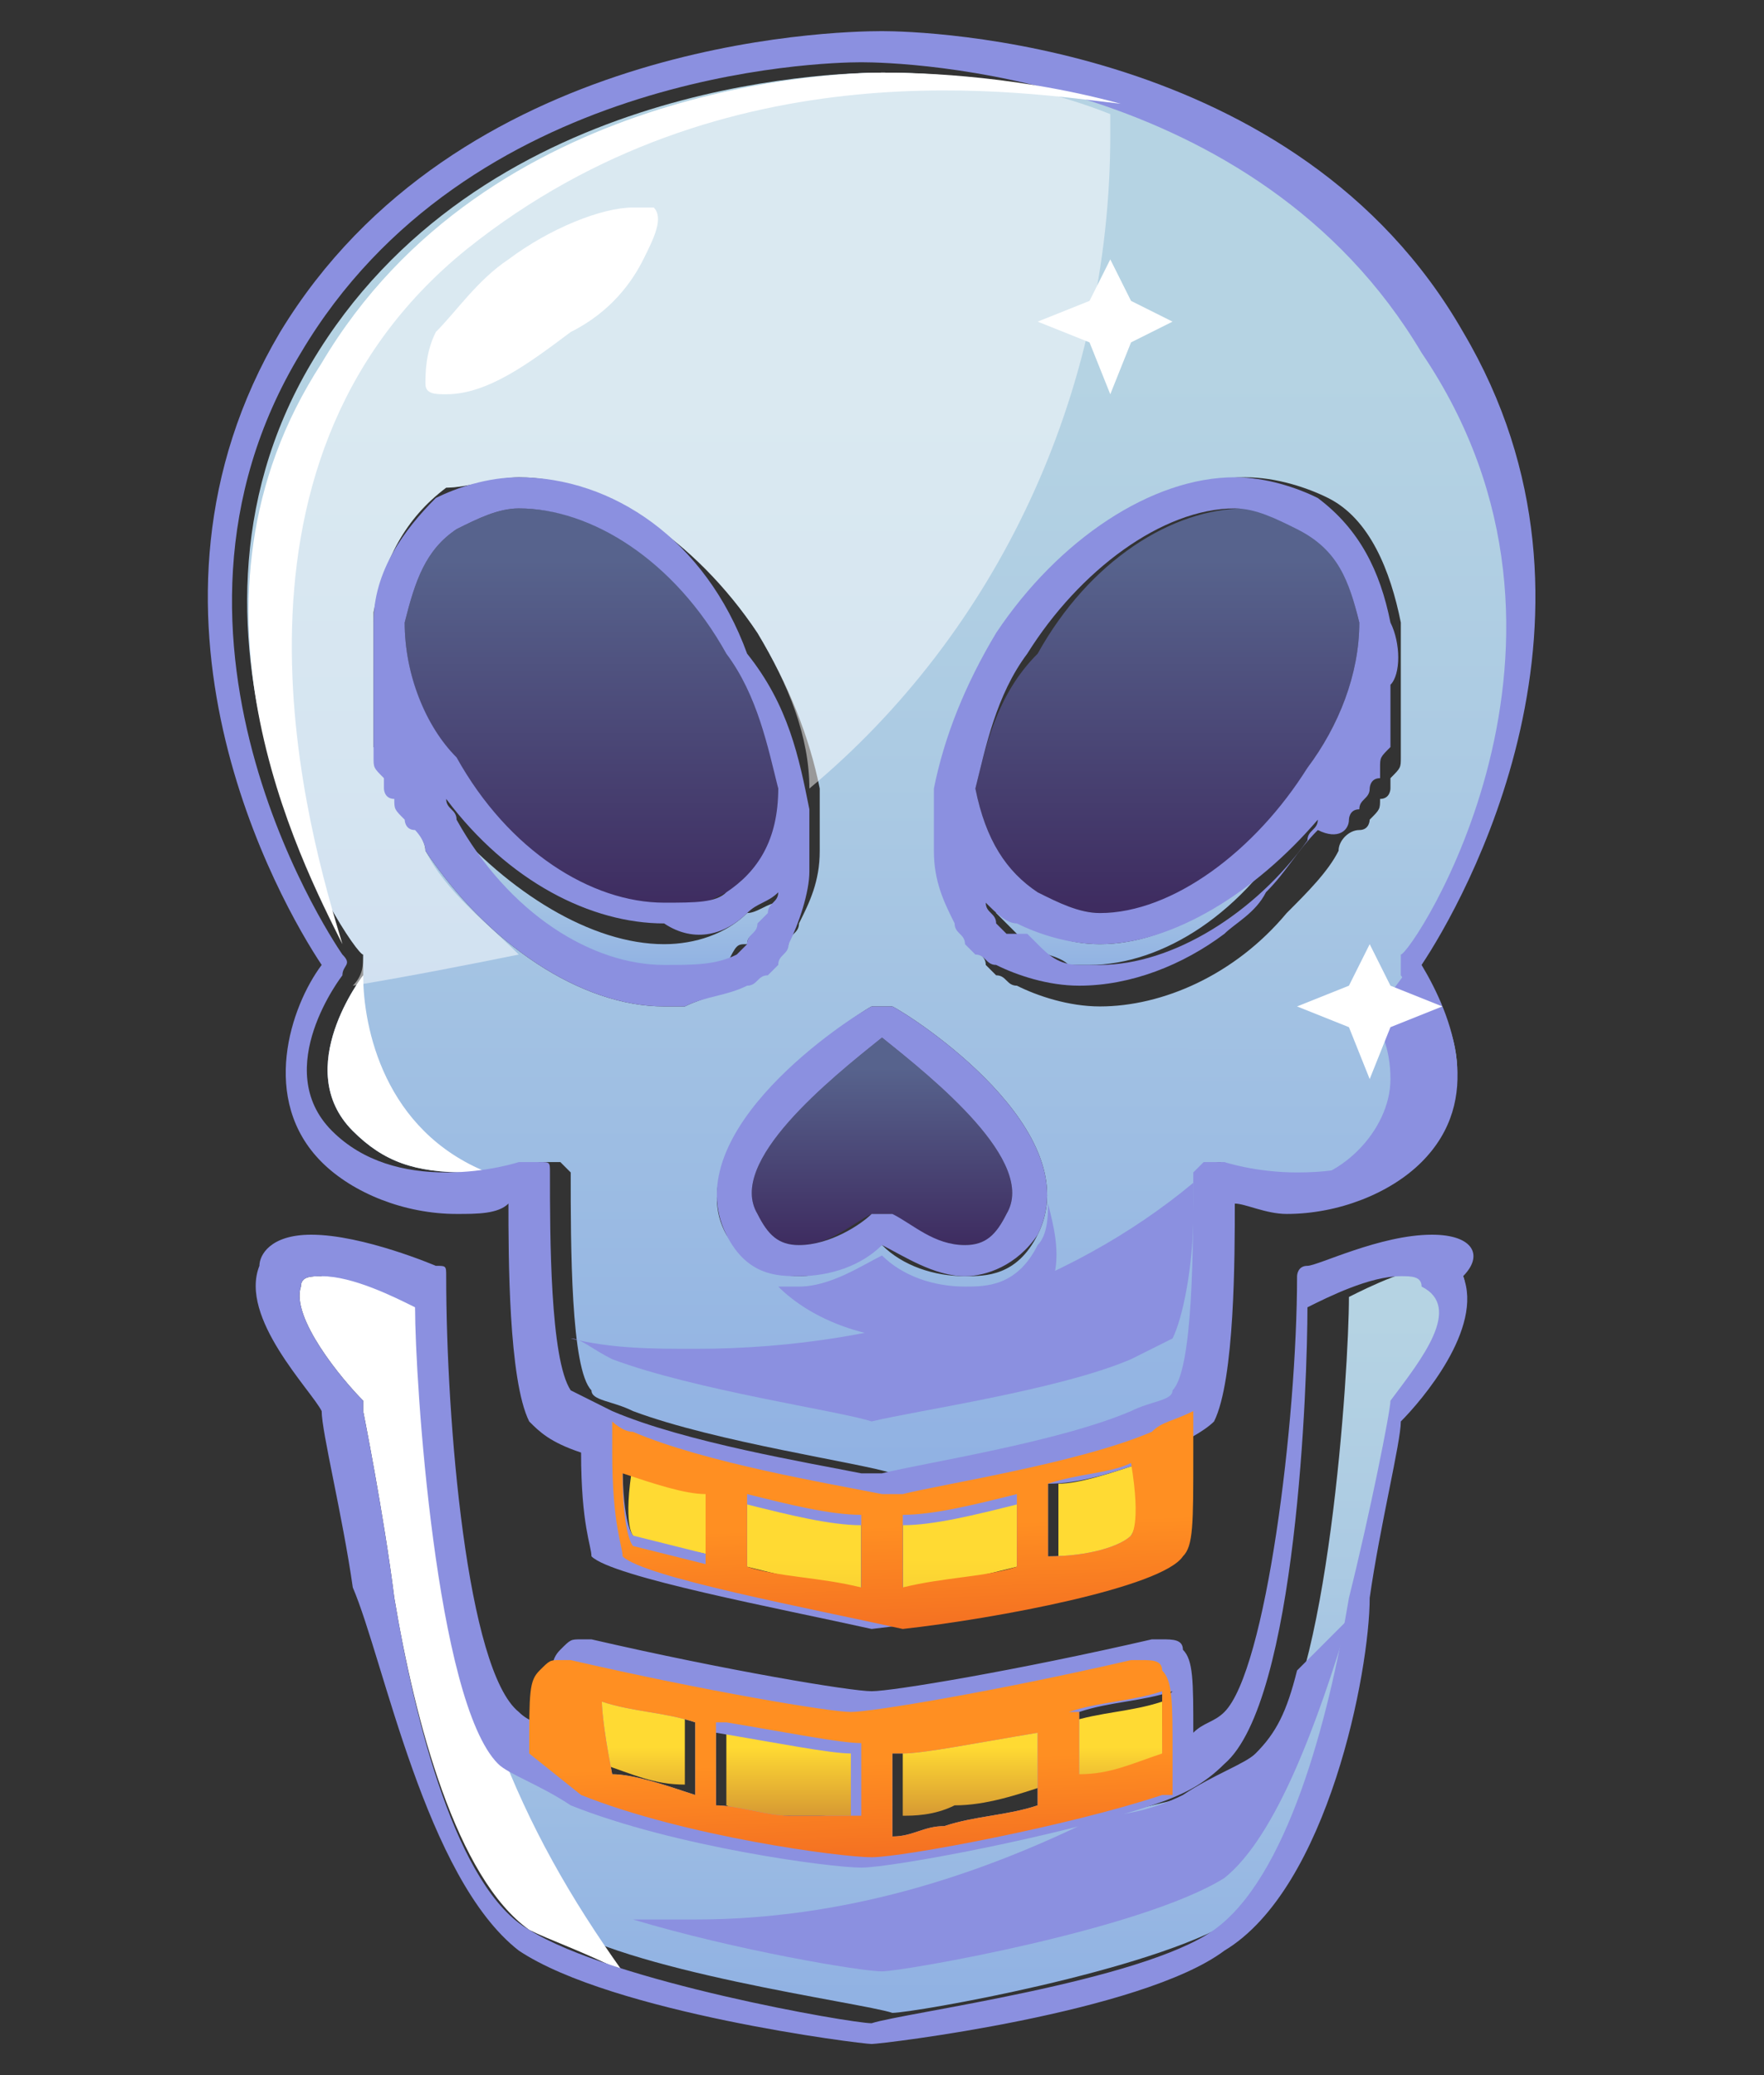
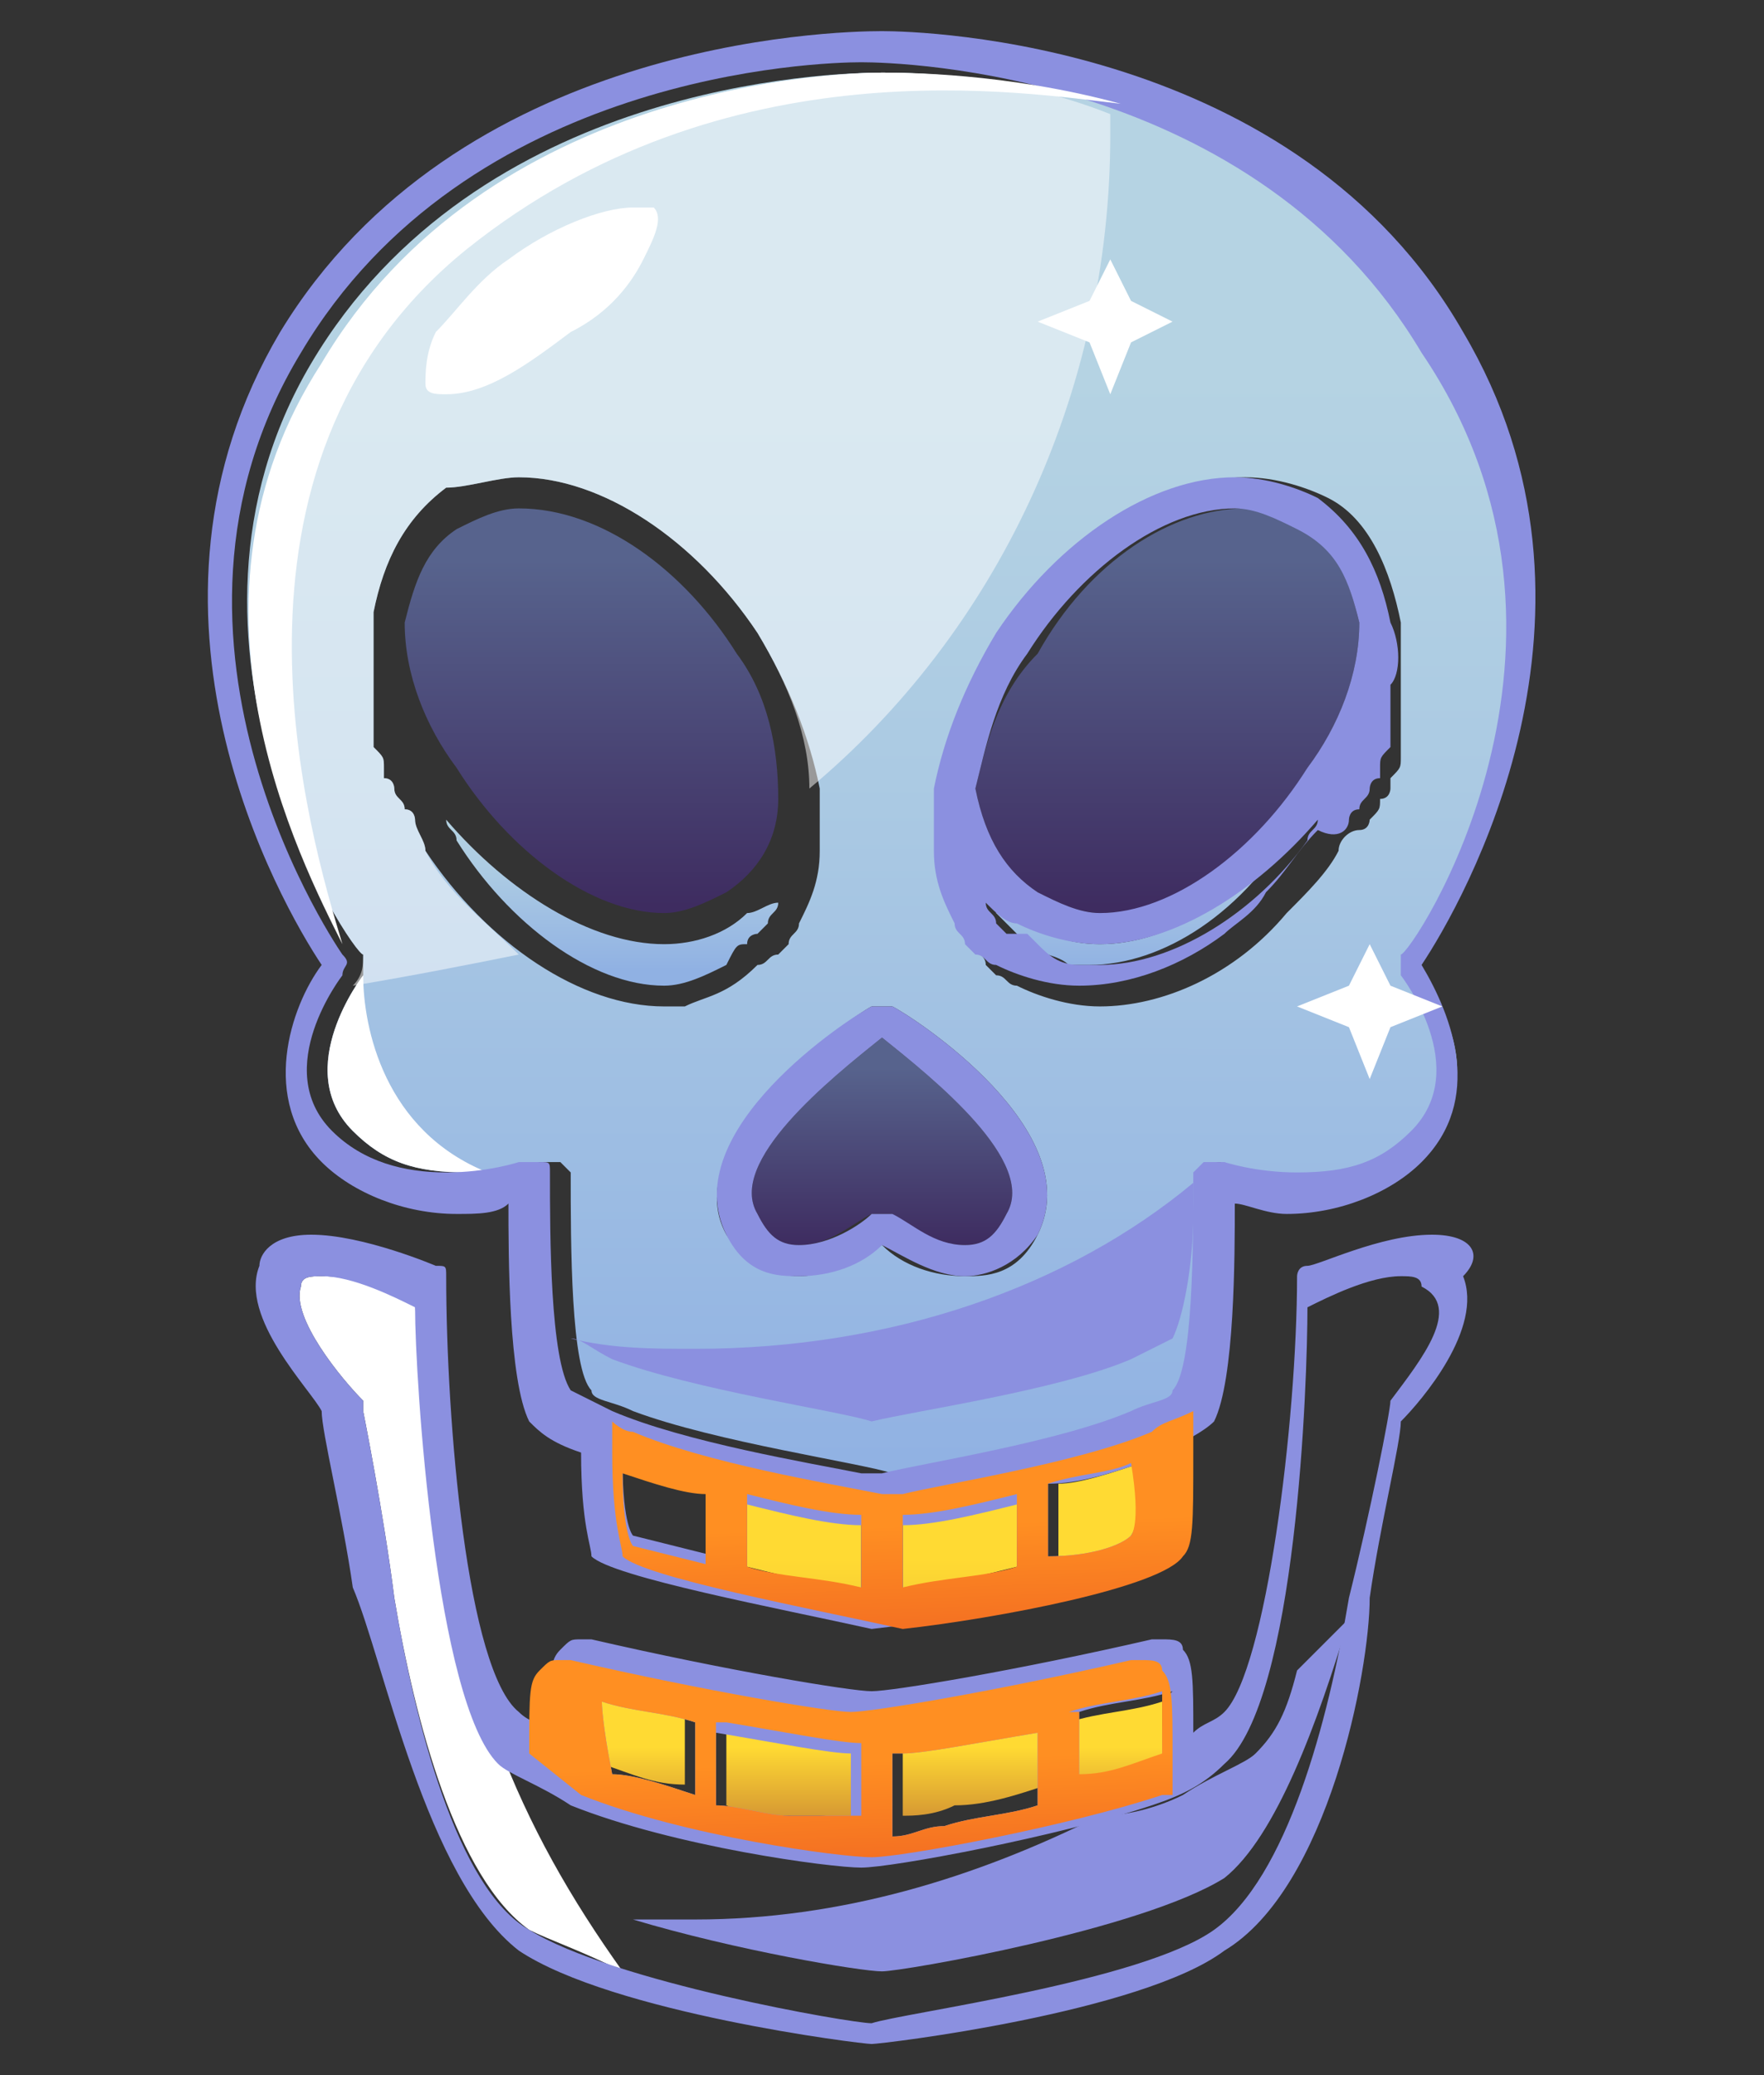
<svg xmlns="http://www.w3.org/2000/svg" version="1.1" id="Слой_1" x="0px" y="0px" viewBox="0 0 17 20" style="enable-background:new 0 0 17 20;" xml:space="preserve">
  <rect x="0" y="0" width="17" height="20" fill="#333333" stroke="none" />
  <style type="text/css">
	.st0{fill:url(#SVGID_1_);}
	.st1{fill:url(#SVGID_00000044864967105530336920000017797759007295251876_);}
	.st2{fill:url(#SVGID_00000168816905797062365460000000176331025536955807_);}
	.st3{fill:url(#SVGID_00000142889716045135260200000002041790127941218713_);}
	.st4{fill:url(#SVGID_00000181788360286592733390000015308200708892515465_);}
	.st5{fill:url(#SVGID_00000132087359082443763520000013485933127367729538_);}
	.st6{fill:url(#SVGID_00000023988892703929643700000016521963290764808591_);}
	.st7{fill:url(#SVGID_00000058555500093227771380000006978359976218298005_);}
	.st8{fill:url(#SVGID_00000142875719238595104800000000935912741617188748_);}
	.st9{fill:url(#SVGID_00000058581514986709769040000013378657104869636508_);}
	.st10{fill:url(#SVGID_00000166643850568195225150000000348992375355514021_);}
	.st11{fill:url(#SVGID_00000021112168933327281260000015809657068208211346_);}
	.st12{fill:url(#SVGID_00000008842208181135028410000016806501408572579218_);}
	.st13{fill:url(#SVGID_00000163065264148293501520000003473489006426386105_);}
	.st14{fill:url(#SVGID_00000048472529250984421060000013362864079170241955_);}
	.st15{fill:#8B90E0;}
	.st16{fill:url(#SVGID_00000158003854657044436270000000809517915643310500_);}
	.st17{opacity:0.5;fill:#FFFFFF;}
	.st18{fill:#FFFFFF;}
	.st19{fill:url(#SVGID_00000055689098666631646600000010501533748694769556_);}
	.st20{fill:url(#SVGID_00000179614159775531928490000015316862280589014913_);}
</style>
  <g>
    <linearGradient id="SVGID_1_" gradientUnits="userSpaceOnUse" x1="6.215" y1="17.576" x2="6.215" y2="16.619">
      <stop offset="0" style="stop-color:#D29233" />
      <stop offset="0.769" style="stop-color:#FFDA33" />
    </linearGradient>
    <path class="st0" d="M5.8,16.4c0,0.1,0,0.3,0,0.6c0.3,0.1,0.5,0.2,0.8,0.2v-0.7C6.4,16.5,6.1,16.4,5.8,16.4z" />
    <linearGradient id="SVGID_00000055696964564864071470000003218523447709953983_" gradientUnits="userSpaceOnUse" x1="7.66" y1="17.576" x2="7.66" y2="16.619">
      <stop offset="0" style="stop-color:#D29233" />
      <stop offset="0.769" style="stop-color:#FFDA33" />
    </linearGradient>
    <path style="fill:url(#SVGID_00000055696964564864071470000003218523447709953983_);" d="M8.3,16.9c-0.2,0-0.7-0.1-1.3-0.2v0.7   c0.2,0.1,0.5,0.1,0.7,0.1c0,0,0.1,0,0.1,0c0,0,0,0,0.1,0c0.2,0,0.4,0.1,0.5,0.1V16.9z" />
    <linearGradient id="SVGID_00000154398143122712008060000018311322939878952083_" gradientUnits="userSpaceOnUse" x1="8.5" y1="12.262" x2="8.5" y2="19.346">
      <stop offset="6.451610e-02" style="stop-color:#B5D3E3" />
      <stop offset="0.406" style="stop-color:#ABCAE3" />
      <stop offset="0.982" style="stop-color:#91B2E3" />
      <stop offset="1" style="stop-color:#90B1E3" />
    </linearGradient>
-     <path style="fill:url(#SVGID_00000154398143122712008060000018311322939878952083_);" d="M8.6,17.9C8.6,17.9,8.6,17.9,8.6,17.9   C8.6,17.9,8.6,17.9,8.6,17.9C8.5,17.9,8.5,17.9,8.6,17.9C8.5,17.9,8.5,17.9,8.6,17.9C8.5,17.9,8.5,17.9,8.6,17.9   c-0.1,0-0.1,0-0.1,0c0,0,0,0,0,0c0,0,0,0,0,0c0,0,0,0,0,0c0,0,0,0,0,0c-0.3,0-1.9-0.3-2.8-0.6c0,0,0,0,0,0   c-0.3-0.1-0.5-0.2-0.7-0.4c-0.7-0.6-0.8-3.7-0.8-4.4c-0.2-0.1-0.6-0.3-0.9-0.3c-0.1,0-0.2,0-0.2,0.1c-0.1,0.3,0.4,0.9,0.6,1.1   c0,0,0,0.1,0,0.1c0,0,0.2,1,0.3,1.8c0.2,1.2,0.6,2.7,1.3,3.2c0.7,0.5,3,0.8,3.3,0.9c0.2,0,2.5-0.4,3.3-0.9c0.7-0.4,1.1-2,1.3-3.2   c0.1-0.8,0.3-1.8,0.3-1.8c0,0,0-0.1,0-0.1c0.3-0.3,0.7-0.9,0.6-1.1c0-0.1-0.1-0.1-0.2-0.1c-0.3,0-0.7,0.2-0.9,0.3   c0,0.7-0.2,3.8-0.8,4.4c-0.1,0.1-0.4,0.2-0.7,0.4c0,0,0,0,0,0C10.4,17.6,8.9,17.8,8.6,17.9z" />
    <linearGradient id="SVGID_00000150087911862560611000000007679892044416978596_" gradientUnits="userSpaceOnUse" x1="9.34" y1="17.576" x2="9.34" y2="16.619">
      <stop offset="0" style="stop-color:#D29233" />
      <stop offset="0.769" style="stop-color:#FFDA33" />
    </linearGradient>
    <path style="fill:url(#SVGID_00000150087911862560611000000007679892044416978596_);" d="M10,16.6c-0.6,0.1-1.1,0.2-1.3,0.2v0.7   c0.1,0,0.3,0,0.5-0.1c0.3,0,0.6-0.1,0.9-0.2V16.6z" />
    <linearGradient id="SVGID_00000004541599630507010590000009887447689447700370_" gradientUnits="userSpaceOnUse" x1="5.885" y1="7.829" x2="5.885" y2="9.346">
      <stop offset="6.451610e-02" style="stop-color:#B5D3E3" />
      <stop offset="0.406" style="stop-color:#ABCAE3" />
      <stop offset="0.982" style="stop-color:#91B2E3" />
      <stop offset="1" style="stop-color:#90B1E3" />
    </linearGradient>
    <path style="fill:url(#SVGID_00000004541599630507010590000009887447689447700370_);" d="M7.2,9.1C7.2,9.1,7.2,9.1,7.2,9.1   C7.2,9,7.3,9,7.3,9c0,0,0,0,0,0c0,0,0.1-0.1,0.1-0.1c0,0,0,0,0,0c0-0.1,0.1-0.1,0.1-0.2C7.4,8.7,7.3,8.8,7.2,8.8   C7,9,6.7,9.1,6.4,9.1c-0.7,0-1.5-0.5-2.1-1.2c0,0.1,0.1,0.1,0.1,0.2c0.5,0.8,1.3,1.4,2,1.4c0.2,0,0.4-0.1,0.6-0.2   C7.1,9.1,7.1,9.1,7.2,9.1z" />
    <linearGradient id="SVGID_00000106835408608590271480000008486994976996771226_" gradientUnits="userSpaceOnUse" x1="7.781" y1="17.748" x2="7.781" y2="14.215">
      <stop offset="0" style="stop-color:#D29233" />
      <stop offset="0.769" style="stop-color:#FFDA33" />
    </linearGradient>
    <path style="fill:url(#SVGID_00000106835408608590271480000008486994976996771226_);" d="M8.3,15.3v-0.7c-0.3,0-0.7-0.1-1.1-0.2   v0.7C7.6,15.2,8,15.3,8.3,15.3z" />
    <linearGradient id="SVGID_00000044893223438698563880000012769358997780370832_" gradientUnits="userSpaceOnUse" x1="10.546" y1="17.747" x2="10.546" y2="14.215">
      <stop offset="0" style="stop-color:#D29233" />
      <stop offset="0.769" style="stop-color:#FFDA33" />
    </linearGradient>
    <path style="fill:url(#SVGID_00000044893223438698563880000012769358997780370832_);" d="M10.9,14.8c0,0,0.1-0.1,0.1-0.7   c0,0,0,0,0,0c-0.3,0.1-0.6,0.2-0.8,0.2v0.7C10.5,15,10.9,14.9,10.9,14.8z" />
    <linearGradient id="SVGID_00000150804170679611964710000010336572297599514036_" gradientUnits="userSpaceOnUse" x1="9.219" y1="17.747" x2="9.219" y2="14.216">
      <stop offset="0" style="stop-color:#D29233" />
      <stop offset="0.769" style="stop-color:#FFDA33" />
    </linearGradient>
    <path style="fill:url(#SVGID_00000150804170679611964710000010336572297599514036_);" d="M9.8,15.1v-0.7c-0.4,0.1-0.8,0.2-1.1,0.2   v0.7C9,15.3,9.4,15.2,9.8,15.1z" />
    <linearGradient id="SVGID_00000056404440476728035180000000018640292438380674_" gradientUnits="userSpaceOnUse" x1="10.785" y1="17.576" x2="10.785" y2="16.619">
      <stop offset="0" style="stop-color:#D29233" />
      <stop offset="0.769" style="stop-color:#FFDA33" />
    </linearGradient>
    <path style="fill:url(#SVGID_00000056404440476728035180000000018640292438380674_);" d="M11.2,17c0-0.4,0-0.5,0-0.6   c-0.3,0.1-0.6,0.1-0.9,0.2v0.7C10.6,17.1,10.9,17.1,11.2,17z" />
    <linearGradient id="SVGID_00000124128188400215674930000000031711880722375598_" gradientUnits="userSpaceOnUse" x1="8.5" y1="10.049" x2="8.5" y2="11.996">
      <stop offset="0.124" style="stop-color:#57638D" />
      <stop offset="1" style="stop-color:#3E2C60" />
    </linearGradient>
    <path style="fill:url(#SVGID_00000124128188400215674930000000031711880722375598_);" d="M8.5,10C8,10.4,7,11.2,7.3,11.7   C7.4,11.9,7.5,12,7.7,12c0.3,0,0.5-0.2,0.7-0.3c0,0,0.1,0,0.1,0c0,0,0.1,0,0.1,0C8.7,11.8,9,12,9.3,12c0.2,0,0.3-0.1,0.4-0.3   C10,11.2,9,10.4,8.5,10z" />
    <linearGradient id="SVGID_00000042714216454812970410000014821008929787861136_" gradientUnits="userSpaceOnUse" x1="6.454" y1="17.747" x2="6.454" y2="14.215">
      <stop offset="0" style="stop-color:#D29233" />
      <stop offset="0.769" style="stop-color:#FFDA33" />
    </linearGradient>
-     <path style="fill:url(#SVGID_00000042714216454812970410000014821008929787861136_);" d="M6.1,14.8c0.1,0.1,0.4,0.1,0.8,0.2v-0.7   c-0.3-0.1-0.6-0.1-0.8-0.2c0,0,0,0,0,0C6,14.7,6.1,14.8,6.1,14.8z" />
    <linearGradient id="SVGID_00000003800255822760290260000001174210571144898193_" gradientUnits="userSpaceOnUse" x1="5.736" y1="4.924" x2="5.736" y2="8.735">
      <stop offset="0.124" style="stop-color:#57638D" />
      <stop offset="1" style="stop-color:#3E2C60" />
    </linearGradient>
    <path style="fill:url(#SVGID_00000003800255822760290260000001174210571144898193_);" d="M5,4.9C4.8,4.9,4.6,5,4.4,5.1   C4.1,5.3,4,5.6,3.9,6C3.9,6.5,4.1,7,4.4,7.4c0.5,0.8,1.3,1.4,2,1.4c0.2,0,0.4-0.1,0.6-0.2c0.3-0.2,0.5-0.5,0.5-0.9   C7.5,7.2,7.4,6.7,7.1,6.3C6.6,5.5,5.8,4.9,5,4.9z" />
    <linearGradient id="SVGID_00000011745295250866397300000017671498749187984058_" gradientUnits="userSpaceOnUse" x1="8.499" y1="2.863" x2="8.499" y2="14.293">
      <stop offset="6.451610e-02" style="stop-color:#B5D3E3" />
      <stop offset="0.406" style="stop-color:#ABCAE3" />
      <stop offset="0.982" style="stop-color:#91B2E3" />
      <stop offset="1" style="stop-color:#90B1E3" />
    </linearGradient>
    <path style="fill:url(#SVGID_00000011745295250866397300000017671498749187984058_);" d="M8.5,0.7L8.5,0.7L8.5,0.7   c-0.5,0-3.9,0.1-5.5,2.8C1.4,6.2,3.4,9.2,3.5,9.2c0,0.1,0,0.1,0,0.2c0,0-0.7,0.9-0.1,1.5c0.3,0.3,0.6,0.4,1.1,0.4   c0.4,0,0.7-0.1,0.7-0.1c0,0,0,0,0.1,0c0,0,0.1,0,0.1,0c0,0,0.1,0.1,0.1,0.1c0,0.7,0,1.9,0.2,2.1c0,0.1,0.2,0.1,0.4,0.2c0,0,0,0,0,0   c0.8,0.3,2.2,0.5,2.5,0.6c0,0,0,0,0,0c0,0,0,0,0,0c0,0,0,0,0,0c0,0,0,0,0,0c0.4-0.1,1.8-0.3,2.5-0.6c0,0,0,0,0,0   c0.2-0.1,0.4-0.2,0.4-0.2c0.2-0.3,0.2-1.5,0.2-2.1c0-0.1,0-0.1,0.1-0.1c0,0,0.1,0,0.2,0c0,0,0.3,0.1,0.7,0.1h0   c0.4,0,0.8-0.1,1.1-0.4c0.6-0.6-0.1-1.5-0.1-1.5c0-0.1-0.1-0.1,0-0.2c0,0,2.1-3,0.4-5.8C12.3,0.7,8.9,0.7,8.5,0.7z M6.4,9.7   c-0.8,0-1.7-0.6-2.3-1.5C4.1,8.1,4,8,4,7.9c0,0,0-0.1-0.1-0.1c0-0.1-0.1-0.1-0.1-0.2c0,0,0-0.1-0.1-0.1c0,0,0-0.1,0-0.1   c0-0.1,0-0.1-0.1-0.2c0,0,0-0.1,0-0.1c0-0.1,0-0.1,0-0.2c0,0,0,0,0-0.1c0-0.1,0-0.1,0-0.2c0,0,0,0,0,0c0-0.2,0-0.5,0-0.7   c0,0,0,0,0,0c0.1-0.5,0.3-0.9,0.7-1.2C4.5,4.7,4.8,4.6,5,4.6c0.8,0,1.7,0.6,2.3,1.5c0.3,0.5,0.5,1,0.6,1.5l0,0c0,0,0,0,0,0   c0,0.1,0,0.2,0,0.3c0,0,0,0,0,0c0,0,0,0.1,0,0.1c0,0.1,0,0.1,0,0.2c0,0,0,0,0,0c0,0.3-0.1,0.5-0.2,0.7c0,0,0,0,0,0   c0,0.1-0.1,0.1-0.1,0.2c0,0,0,0,0,0c0,0-0.1,0.1-0.1,0.1c0,0,0,0,0,0c-0.1,0-0.1,0.1-0.2,0.1c0,0,0,0,0,0C7,9.6,6.8,9.6,6.6,9.7   C6.6,9.7,6.5,9.7,6.4,9.7z M10,11.9c-0.2,0.4-0.5,0.4-0.7,0.4c-0.3,0-0.6-0.1-0.8-0.3c-0.2,0.1-0.5,0.3-0.8,0.3   c-0.2,0-0.5-0.1-0.7-0.4c-0.5-0.9,1.2-2.1,1.4-2.2c0.1,0,0.1,0,0.2,0C8.8,9.8,10.5,10.9,10,11.9z M12.9,8.2   c-0.1,0.2-0.3,0.4-0.5,0.6c-0.5,0.6-1.2,0.9-1.8,0.9c0,0,0,0,0,0c-0.3,0-0.6-0.1-0.8-0.2c-0.1,0-0.1-0.1-0.2-0.1c0,0,0,0,0,0   c0,0-0.1-0.1-0.1-0.1c0,0,0,0,0,0c0-0.1-0.1-0.1-0.1-0.2c0,0,0,0,0,0C9.2,8.7,9.1,8.5,9.1,8.2c0,0,0,0,0,0c0-0.1,0-0.1,0-0.2   c0,0,0-0.1,0-0.1c0,0,0,0,0,0c0-0.1,0-0.2,0-0.3c0,0,0,0,0,0c0,0,0,0,0,0c0.1-0.5,0.2-1,0.6-1.5c0.6-0.9,1.5-1.5,2.3-1.5   c0.3,0,0.6,0.1,0.8,0.2c0.4,0.2,0.6,0.7,0.7,1.2c0,0,0,0,0,0c0,0.2,0,0.4,0,0.7c0,0,0,0,0,0c0,0.1,0,0.1,0,0.2c0,0,0,0,0,0.1   c0,0.1,0,0.1,0,0.2c0,0,0,0.1,0,0.1c0,0.1,0,0.1-0.1,0.2c0,0,0,0.1,0,0.1c0,0,0,0.1-0.1,0.1c0,0.1,0,0.1-0.1,0.2c0,0,0,0.1-0.1,0.1   C13,8,12.9,8.1,12.9,8.2z" />
    <linearGradient id="SVGID_00000032627840618126598470000001553455960021245108_" gradientUnits="userSpaceOnUse" x1="11.115" y1="7.829" x2="11.115" y2="9.346">
      <stop offset="6.451610e-02" style="stop-color:#B5D3E3" />
      <stop offset="0.406" style="stop-color:#ABCAE3" />
      <stop offset="0.982" style="stop-color:#91B2E3" />
      <stop offset="1" style="stop-color:#90B1E3" />
    </linearGradient>
    <path style="fill:url(#SVGID_00000032627840618126598470000001553455960021245108_);" d="M10.6,9.1C10.3,9.1,10,9,9.8,8.8   C9.7,8.8,9.6,8.7,9.5,8.6c0,0.1,0.1,0.1,0.1,0.2c0,0,0,0,0,0c0,0,0.1,0.1,0.1,0.1c0,0,0,0,0,0c0,0,0.1,0.1,0.1,0.1c0,0,0,0,0,0   c0,0,0.1,0.1,0.1,0.1c0.1,0.1,0.3,0.1,0.4,0.2c0.1,0,0.1,0,0.2,0c0.7,0,1.5-0.5,2-1.4c0-0.1,0.1-0.1,0.1-0.2   C12.1,8.6,11.3,9.1,10.6,9.1z" />
    <linearGradient id="SVGID_00000063629512305702689150000007222248975312127914_" gradientUnits="userSpaceOnUse" x1="11.264" y1="4.924" x2="11.264" y2="8.735">
      <stop offset="0.124" style="stop-color:#57638D" />
      <stop offset="1" style="stop-color:#3E2C60" />
    </linearGradient>
    <path style="fill:url(#SVGID_00000063629512305702689150000007222248975312127914_);" d="M12.6,5.1C12.4,5,12.2,4.9,12,4.9   c-0.7,0-1.5,0.5-2,1.4C9.6,6.7,9.5,7.2,9.4,7.6C9.5,8.1,9.7,8.4,10,8.6c0.2,0.1,0.4,0.2,0.6,0.2c0.7,0,1.5-0.5,2-1.4   C12.9,7,13.1,6.5,13.1,6C13,5.6,12.9,5.3,12.6,5.1z" />
    <path class="st15" d="M12.5,16.1c-0.1,0.4-0.2,0.6-0.4,0.8c-0.1,0.1-0.4,0.2-0.7,0.4c0,0,0,0,0,0c-0.2,0.1-0.5,0.2-0.8,0.2   c-1.2,0.6-2.5,1-3.9,1c-0.2,0-0.4,0-0.6,0c1,0.3,2.2,0.5,2.4,0.5c0.2,0,2.5-0.4,3.3-0.9c0.5-0.4,0.9-1.5,1.2-2.5   C12.8,15.8,12.6,16,12.5,16.1z" />
    <g>
      <path class="st15" d="M6.7,13c-0.4,0-0.8,0-1.2-0.1c0.1,0,0.2,0.1,0.4,0.2c0,0,0,0,0,0c0.8,0.3,2.2,0.5,2.5,0.6c0,0,0,0,0,0    c0,0,0,0,0,0c0,0,0,0,0,0c0,0,0,0,0,0c0.4-0.1,1.8-0.3,2.5-0.6c0,0,0,0,0,0c0.2-0.1,0.4-0.2,0.4-0.2c0.1-0.2,0.2-0.7,0.2-1.2    c0-0.1,0-0.2,0-0.3c0,0,0,0,0,0C10.3,12.4,8.6,13,6.7,13z" />
-       <path class="st15" d="M11.9,11.2C11.9,11.2,11.9,11.2,11.9,11.2c0,0,0.3,0.1,0.7,0.1h0c0.4,0,0.8-0.1,1.1-0.4    c0.6-0.6-0.1-1.5-0.1-1.6C13.1,10,12.5,10.7,11.9,11.2z" />
    </g>
    <linearGradient id="SVGID_00000160909179290894918250000004311046882063328435_" gradientUnits="userSpaceOnUse" x1="12.389" y1="2.863" x2="12.389" y2="14.293">
      <stop offset="6.451610e-02" style="stop-color:#B5D3E3" />
      <stop offset="0.406" style="stop-color:#ABCAE3" />
      <stop offset="0.982" style="stop-color:#91B2E3" />
      <stop offset="1" style="stop-color:#90B1E3" />
    </linearGradient>
    <path style="fill:url(#SVGID_00000160909179290894918250000004311046882063328435_);" d="M13.4,10.4c0,0.5-0.5,1-1,1   c-0.6,0-1-0.4-1-1c0-0.5,0.5-1,1-1C13,9.4,13.4,9.8,13.4,10.4z" />
    <path class="st17" d="M3.4,9.5C4,9.4,4.5,9.3,5,9.2c-0.3-0.3-0.7-0.6-0.9-1C4.1,8.1,4,8,4,7.9c0,0,0-0.1-0.1-0.1   c0-0.1-0.1-0.1-0.1-0.2c0,0,0-0.1-0.1-0.1c0,0,0-0.1,0-0.1c0-0.1,0-0.1-0.1-0.2c0,0,0-0.1,0-0.1c0-0.1,0-0.1,0-0.2c0,0,0,0,0-0.1   c0-0.1,0-0.1,0-0.2c0,0,0,0,0,0c0-0.2,0-0.5,0-0.7c0,0,0,0,0,0c0.1-0.5,0.3-0.9,0.7-1.2C4.5,4.7,4.8,4.6,5,4.6   c0.8,0,1.7,0.6,2.3,1.5c0.3,0.5,0.5,1,0.5,1.5c1.8-1.5,2.9-3.8,2.9-6.3c0-0.1,0-0.1,0-0.2C9.7,0.7,8.7,0.7,8.5,0.7l0,0l0,0   c-0.4,0-3.8,0.1-5.4,2.8C1.4,6.2,3.4,9.2,3.5,9.2C3.5,9.3,3.5,9.4,3.4,9.5C3.5,9.5,3.5,9.5,3.4,9.5z" />
    <path class="st18" d="M4.7,11.3c-1-0.4-1.2-1.4-1.2-1.9c0,0,0,0,0,0c0,0-0.7,0.9-0.1,1.5c0.3,0.3,0.6,0.4,1.1,0.4   C4.5,11.3,4.6,11.3,4.7,11.3z" />
    <path class="st18" d="M4.8,16.8c-0.4-0.4-0.5-1.6-0.6-2.7C4.1,13.4,4,12.8,4,12.5c-0.2-0.1-0.6-0.2-0.9-0.2c-0.1,0-0.2,0-0.2,0.1   c-0.1,0.3,0.4,0.9,0.6,1.1c0,0,0,0.1,0,0.1c0,0,0.2,1,0.3,1.8c0.2,1.2,0.6,2.7,1.3,3.2c0.2,0.1,0.5,0.2,0.9,0.4   C5.5,18.3,5.1,17.6,4.8,16.8z" />
    <path class="st18" d="M4.2,3.2C4.4,3,4.6,2.7,4.9,2.5C5.3,2.2,5.8,2,6.1,2C6.2,2,6.3,2,6.3,2c0.1,0.1,0,0.3-0.1,0.5   C6.1,2.7,5.9,3,5.5,3.2C5.1,3.5,4.7,3.8,4.3,3.8c-0.1,0-0.2,0-0.2-0.1C4.1,3.6,4.1,3.4,4.2,3.2z" />
-     <path class="st15" d="M7.2,9.5c0.1,0,0.1-0.1,0.2-0.1c0,0,0,0,0,0c0,0,0.1-0.1,0.1-0.1c0,0,0,0,0,0c0-0.1,0.1-0.1,0.1-0.2   c0,0,0,0,0,0c0.1-0.2,0.2-0.5,0.2-0.7c0,0,0,0,0,0c0-0.1,0-0.1,0-0.2c0,0,0-0.1,0-0.1c0,0,0,0,0,0c0-0.1,0-0.2,0-0.3c0,0,0,0,0,0   l0,0c-0.1-0.5-0.2-1-0.6-1.5C6.8,5.2,5.9,4.6,5,4.6c-0.3,0-0.6,0.1-0.8,0.2C3.9,5.1,3.6,5.5,3.6,6c0,0,0,0,0,0c0,0.2,0,0.4,0,0.7   c0,0,0,0,0,0c0,0.1,0,0.1,0,0.2c0,0,0,0,0,0.1c0,0.1,0,0.1,0,0.2c0,0,0,0.1,0,0.1c0,0.1,0,0.1,0.1,0.2c0,0,0,0.1,0,0.1   c0,0,0,0.1,0.1,0.1c0,0.1,0,0.1,0.1,0.2c0,0,0,0.1,0.1,0.1C4,8,4.1,8.1,4.1,8.2c0.6,0.9,1.5,1.5,2.3,1.5c0.1,0,0.1,0,0.2,0   C6.8,9.6,7,9.6,7.2,9.5C7.2,9.5,7.2,9.5,7.2,9.5z M3.9,6C4,5.6,4.1,5.3,4.4,5.1C4.6,5,4.8,4.9,5,4.9c0.7,0,1.5,0.5,2,1.4   c0.3,0.4,0.4,0.9,0.5,1.3C7.5,8.1,7.3,8.4,7,8.6C6.9,8.7,6.7,8.7,6.4,8.7c-0.7,0-1.5-0.5-2-1.4C4.1,7,3.9,6.5,3.9,6z M7.2,9.1   c0,0-0.1,0.1-0.1,0.1C6.9,9.3,6.7,9.3,6.4,9.3c-0.7,0-1.5-0.5-2-1.4c0-0.1-0.1-0.1-0.1-0.2c0.6,0.8,1.4,1.2,2.1,1.2   C6.7,9.1,7,9,7.2,8.8c0.1-0.1,0.2-0.1,0.3-0.2c0,0.1-0.1,0.1-0.1,0.2c0,0,0,0,0,0c0,0-0.1,0.1-0.1,0.1c0,0,0,0,0,0   C7.3,9,7.2,9,7.2,9.1C7.2,9.1,7.2,9.1,7.2,9.1z" />
    <path class="st15" d="M13.4,6c-0.1-0.5-0.3-0.9-0.7-1.2c-0.2-0.1-0.5-0.2-0.8-0.2c-0.8,0-1.7,0.6-2.3,1.5c-0.3,0.5-0.5,1-0.6,1.5   c0,0,0,0,0,0c0,0,0,0,0,0c0,0.1,0,0.2,0,0.3c0,0,0,0,0,0c0,0,0,0.1,0,0.1c0,0.1,0,0.1,0,0.2c0,0,0,0,0,0c0,0.3,0.1,0.5,0.2,0.7   c0,0,0,0,0,0c0,0.1,0.1,0.1,0.1,0.2c0,0,0,0,0,0c0,0,0.1,0.1,0.1,0.1c0,0,0,0,0,0c0.1,0,0.1,0.1,0.2,0.1c0.2,0.1,0.5,0.2,0.8,0.2   c0,0,0,0,0,0c0.5,0,1-0.2,1.4-0.5c0.1-0.1,0.3-0.2,0.4-0.4c0.2-0.2,0.3-0.4,0.5-0.6C12.9,8.1,13,8,13,7.9c0,0,0-0.1,0.1-0.1   c0-0.1,0.1-0.1,0.1-0.2c0,0,0-0.1,0.1-0.1c0,0,0-0.1,0-0.1c0-0.1,0-0.1,0.1-0.2c0,0,0-0.1,0-0.1c0-0.1,0-0.1,0-0.2c0,0,0,0,0-0.1   c0-0.1,0-0.1,0-0.2c0,0,0,0,0,0C13.5,6.5,13.5,6.2,13.4,6C13.4,6,13.4,6,13.4,6z M10.6,9.3c-0.1,0-0.1,0-0.2,0   c-0.2,0-0.3-0.1-0.4-0.2c0,0-0.1-0.1-0.1-0.1c0,0,0,0,0,0C9.8,9,9.7,9,9.7,9c0,0,0,0,0,0c0,0-0.1-0.1-0.1-0.1c0,0,0,0,0,0   c0-0.1-0.1-0.1-0.1-0.2c0.1,0.1,0.2,0.2,0.3,0.2C10,9,10.3,9.1,10.6,9.1c0.7,0,1.5-0.5,2.1-1.2c0,0.1-0.1,0.1-0.1,0.2   C12.1,8.8,11.3,9.3,10.6,9.3z M12.6,7.4c-0.5,0.8-1.3,1.4-2,1.4c-0.2,0-0.4-0.1-0.6-0.2C9.7,8.4,9.5,8.1,9.4,7.6   c0.1-0.4,0.2-0.9,0.5-1.3c0.5-0.8,1.3-1.4,2-1.4c0.2,0,0.4,0.1,0.6,0.2C12.9,5.3,13,5.6,13.1,6C13.1,6.5,12.9,7,12.6,7.4z" />
    <path class="st15" d="M8.6,9.7c-0.1,0-0.1,0-0.2,0C8.2,9.8,6.5,10.9,7,11.9c0.2,0.4,0.5,0.4,0.7,0.4c0.3,0,0.6-0.1,0.8-0.3   c0.2,0.1,0.5,0.3,0.8,0.3c0.2,0,0.5-0.1,0.7-0.4C10.5,10.9,8.8,9.8,8.6,9.7z M9.7,11.7C9.6,11.9,9.5,12,9.3,12   c-0.3,0-0.5-0.2-0.7-0.3c0,0-0.1,0-0.1,0c0,0-0.1,0-0.1,0C8.3,11.8,8,12,7.7,12c-0.2,0-0.3-0.1-0.4-0.3C7,11.2,8,10.4,8.5,10   C9,10.4,10,11.2,9.7,11.7z" />
-     <path class="st15" d="M10.1,11.6c0,0.1,0,0.3-0.1,0.4c-0.2,0.4-0.5,0.4-0.7,0.4c-0.3,0-0.6-0.1-0.8-0.3c-0.2,0.1-0.5,0.3-0.8,0.3   c-0.1,0-0.1,0-0.2,0c0.3,0.3,0.9,0.6,1.8,0.5C10.4,12.7,10.2,12,10.1,11.6z" />
    <path class="st15" d="M8.5,0.3L8.5,0.3L8.5,0.3c-0.5,0-4.1,0.1-5.8,2.9c-1.6,2.7,0,5.5,0.4,6.1c-0.3,0.4-0.6,1.3,0,1.9   c0.3,0.3,0.8,0.5,1.3,0.5c0.2,0,0.4,0,0.5-0.1c0,0.5,0,1.7,0.2,2.1c0.1,0.1,0.2,0.2,0.5,0.3c0,0.7,0.1,0.9,0.1,1   c0.2,0.2,1.8,0.5,2.7,0.7c0,0,0,0,0,0c0,0,0,0,0,0c0.9-0.1,2.5-0.4,2.7-0.7c0.1-0.1,0.1-0.3,0.1-1c0.2-0.1,0.4-0.2,0.5-0.3   c0.2-0.4,0.2-1.6,0.2-2.1c0.1,0,0.3,0.1,0.5,0.1h0c0.5,0,1-0.2,1.3-0.5c0.6-0.6,0.3-1.4,0-1.9c0.4-0.6,2-3.4,0.4-6.1   C12.5,0.4,8.9,0.3,8.5,0.3z M6,14.1C6,14.1,6,14.1,6,14.1c0.3,0.1,0.6,0.2,0.9,0.2v0.7c-0.4-0.1-0.8-0.2-0.8-0.2   C6.1,14.8,6,14.7,6,14.1z M7.2,14.5c0.4,0.1,0.8,0.2,1.1,0.2v0.7c-0.4-0.1-0.8-0.1-1.1-0.2V14.5z M8.7,14.7c0.3,0,0.7-0.1,1.1-0.2   v0.7c-0.3,0.1-0.7,0.1-1.1,0.2V14.7z M11,14.1c0,0.6-0.1,0.7-0.1,0.7c-0.1,0.1-0.4,0.2-0.8,0.2v-0.7C10.4,14.3,10.7,14.2,11,14.1   C11,14.1,11,14.1,11,14.1z M13.5,9.2c0,0.1,0,0.1,0,0.2c0,0,0.7,0.9,0.1,1.5c-0.3,0.3-0.6,0.4-1.1,0.4h0c-0.4,0-0.7-0.1-0.7-0.1   c-0.1,0-0.1,0-0.2,0c0,0-0.1,0.1-0.1,0.1c0,0.7,0,1.9-0.2,2.1c0,0.1-0.2,0.1-0.4,0.2c0,0,0,0,0,0c-0.7,0.3-2,0.5-2.4,0.6   c0,0-0.1,0-0.1,0c0,0,0,0,0,0c0,0,0,0,0,0c0,0,0,0,0,0c0,0,0,0,0,0c0,0-0.1,0-0.1,0c-0.5-0.1-1.7-0.3-2.4-0.6c0,0,0,0,0,0   c-0.2-0.1-0.4-0.2-0.4-0.2c-0.2-0.3-0.2-1.5-0.2-2.1c0-0.1,0-0.1-0.1-0.1c0,0-0.1,0-0.1,0c0,0,0,0-0.1,0c0,0-0.3,0.1-0.7,0.1   c-0.4,0-0.8-0.1-1.1-0.4c-0.6-0.6,0.1-1.5,0.1-1.5c0-0.1,0.1-0.1,0-0.2c0,0-2.1-3-0.4-5.8c1.6-2.7,5-2.8,5.4-2.8l0,0l0,0   c0.4,0,3.8,0.1,5.4,2.8C15.6,6.2,13.6,9.2,13.5,9.2z" />
    <linearGradient id="SVGID_00000080913387227136506850000014525686456902798720_" gradientUnits="userSpaceOnUse" x1="8.506" y1="14.265" x2="8.604" y2="17.134">
      <stop offset="0.156" style="stop-color:#FF8F22" />
      <stop offset="1" style="stop-color:#E54522" />
    </linearGradient>
    <path style="fill:url(#SVGID_00000080913387227136506850000014525686456902798720_);" d="M11.1,13.8C11.1,13.8,11.1,13.8,11.1,13.8   c-0.7,0.3-2,0.5-2.4,0.6c0,0-0.1,0-0.1,0c0,0,0,0,0,0c0,0,0,0,0,0c0,0,0,0,0,0c0,0,0,0,0,0c0,0-0.1,0-0.1,0   c-0.5-0.1-1.7-0.3-2.4-0.6c0,0,0,0,0,0c-0.1,0-0.2-0.1-0.2-0.1V14c0,0,0,0,0,0c0,0.7,0.1,0.9,0.1,1c0.2,0.2,1.8,0.5,2.7,0.7   c0,0,0,0,0,0c0,0,0,0,0,0c0.9-0.1,2.5-0.4,2.7-0.7c0.1-0.1,0.1-0.3,0.1-1l0-0.4C11.3,13.7,11.2,13.7,11.1,13.8z M6.9,15.1   c-0.4-0.1-0.8-0.2-0.8-0.2c0,0-0.1-0.1-0.1-0.7c0,0,0,0,0,0c0.3,0.1,0.6,0.2,0.8,0.2V15.1z M8.3,15.3c-0.4-0.1-0.8-0.1-1.1-0.2   v-0.7c0.4,0.1,0.8,0.2,1.1,0.2V15.3z M9.8,15.1c-0.3,0.1-0.7,0.1-1.1,0.2v-0.7c0.3,0,0.7-0.1,1.1-0.2V15.1z M10.9,14.8   c-0.1,0.1-0.4,0.2-0.8,0.2v-0.7c0.3-0.1,0.6-0.1,0.8-0.2c0,0,0,0,0,0C11,14.7,10.9,14.8,10.9,14.8z" />
    <path class="st15" d="M13.8,11.9c-0.5,0-1.1,0.3-1.2,0.3c-0.1,0-0.1,0.1-0.1,0.1c0,1.4-0.3,3.8-0.7,4.2c-0.1,0.1-0.2,0.1-0.3,0.2   c0-0.5,0-0.7-0.1-0.8c0-0.1-0.1-0.1-0.2-0.1c0,0,0,0-0.1,0c-1.3,0.3-2.5,0.5-2.7,0.5c-0.2,0-1.4-0.2-2.7-0.5c0,0,0,0-0.1,0   c-0.1,0-0.1,0-0.2,0.1c-0.1,0.1-0.1,0.2-0.1,0.8c-0.1-0.1-0.2-0.1-0.3-0.2c-0.5-0.4-0.7-2.8-0.7-4.2c0-0.1,0-0.1-0.1-0.1   c0,0-0.7-0.3-1.2-0.3c-0.4,0-0.5,0.2-0.5,0.3c-0.2,0.5,0.5,1.2,0.6,1.4c0,0.2,0.2,1,0.3,1.7C3.7,16,4.1,18.1,5,18.8   c0.9,0.6,3.3,0.9,3.4,0.9c0,0,0,0,0,0c0,0,0,0,0,0c0.1,0,2.6-0.3,3.4-0.9c1-0.6,1.4-2.7,1.4-3.4c0.1-0.7,0.3-1.5,0.3-1.7   c0.2-0.2,0.8-0.9,0.6-1.4C14.3,12.1,14.2,11.9,13.8,11.9z M11.2,17c-0.3,0.1-0.5,0.2-0.8,0.2v-0.7c0.3-0.1,0.6-0.1,0.9-0.2   C11.2,16.4,11.2,16.6,11.2,17z M8.7,16.9c0.2,0,0.7-0.1,1.3-0.2v0.7c-0.3,0.1-0.6,0.1-0.9,0.2c-0.2,0-0.3,0.1-0.5,0.1V16.9z    M8.3,17.5C8.3,17.5,8.3,17.5,8.3,17.5c-0.1,0-0.1,0-0.1,0c-0.1,0-0.1,0-0.2,0c-0.1,0-0.1,0-0.2,0c0,0,0,0-0.1,0c0,0-0.1,0-0.1,0   c-0.2,0-0.5-0.1-0.7-0.1v-0.7c0.6,0.1,1.1,0.2,1.3,0.2V17.5z M5.8,16.4c0.3,0.1,0.6,0.1,0.9,0.2v0.7c-0.3-0.1-0.6-0.2-0.8-0.2   C5.8,16.6,5.8,16.4,5.8,16.4z M13.4,13.5C13.4,13.5,13.4,13.5,13.4,13.5c0,0.1-0.2,1.1-0.4,1.9c-0.2,1.2-0.6,2.7-1.3,3.2   c-0.7,0.5-3,0.8-3.3,0.9c-0.2,0-2.5-0.4-3.3-0.9c-0.7-0.4-1.1-2-1.3-3.2c-0.1-0.8-0.3-1.8-0.3-1.8c0,0,0-0.1,0-0.1   c-0.2-0.2-0.7-0.8-0.6-1.1c0-0.1,0.1-0.1,0.2-0.1c0.3,0,0.7,0.2,0.9,0.3c0,0.7,0.2,3.8,0.8,4.4c0.1,0.1,0.4,0.2,0.7,0.4   c0,0,0,0,0,0c1,0.4,2.5,0.6,2.8,0.6c0,0,0,0,0,0c0,0,0,0,0,0c0,0,0,0,0,0c0,0,0,0,0,0c0,0,0,0,0,0c0,0,0,0,0,0c0,0,0,0,0,0   c0,0,0,0,0,0c0,0,0,0,0,0c0,0,0,0,0,0c0.3,0,1.9-0.3,2.8-0.6c0,0,0,0,0,0c0.3-0.1,0.5-0.2,0.7-0.4c0.7-0.6,0.8-3.7,0.8-4.4   c0.2-0.1,0.6-0.3,0.9-0.3c0.1,0,0.2,0,0.2,0.1C14.1,12.6,13.7,13.1,13.4,13.5z" />
    <polygon class="st18" points="10.7,2.5 10.9,2.9 11.3,3.1 10.9,3.3 10.7,3.8 10.5,3.3 10,3.1 10.5,2.9  " />
    <polygon class="st18" points="13.2,9.1 13.4,9.5 13.9,9.7 13.4,9.9 13.2,10.4 13,9.9 12.5,9.7 13,9.5  " />
    <path class="st18" d="M10.8,1C10.8,1,10.8,1,10.8,1C9.7,0.7,8.7,0.7,8.5,0.7l0,0l0,0c-0.4,0-3.8,0.1-5.4,2.8   C1.6,5.8,2.9,8.3,3.3,9.1C3,8.1,1.9,4.5,4.5,2.4C7,0.4,9.9,0.9,10.8,1z" />
    <linearGradient id="SVGID_00000117659205429938372840000014195904160269545384_" gradientUnits="userSpaceOnUse" x1="8.502" y1="16.554" x2="8.593" y2="19.212">
      <stop offset="0.156" style="stop-color:#FF8F22" />
      <stop offset="1" style="stop-color:#E54522" />
    </linearGradient>
    <path style="fill:url(#SVGID_00000117659205429938372840000014195904160269545384_);" d="M5.6,17.3c1,0.4,2.5,0.6,2.8,0.6   c0,0,0,0,0,0c0,0,0,0,0,0c0,0,0,0,0,0c0,0,0,0,0,0c0,0,0,0,0,0c0,0,0,0,0,0c0,0,0,0,0,0c0,0,0,0,0,0c0,0,0,0,0,0c0,0,0,0,0,0   c0.3,0,1.9-0.3,2.8-0.6c0,0,0,0,0,0c0,0,0.1,0,0.1,0l0-0.4c0,0,0,0,0,0c0-0.5,0-0.7-0.1-0.8c0-0.1-0.1-0.1-0.2-0.1c0,0,0,0-0.1,0   c-1.3,0.3-2.5,0.5-2.7,0.5c-0.2,0-1.4-0.2-2.7-0.5c0,0,0,0-0.1,0c-0.1,0-0.1,0-0.2,0.1c-0.1,0.1-0.1,0.2-0.1,0.8L5.6,17.3   C5.6,17.2,5.6,17.2,5.6,17.3C5.6,17.2,5.6,17.3,5.6,17.3z M10.3,16.5c0.3-0.1,0.6-0.1,0.9-0.2c0,0.1,0,0.3,0,0.6   c-0.3,0.1-0.5,0.2-0.8,0.2V16.5z M8.7,16.9c0.2,0,0.7-0.1,1.3-0.2v0.7c-0.3,0.1-0.6,0.1-0.9,0.2c-0.2,0-0.3,0.1-0.5,0.1V16.9z    M7,16.6c0.6,0.1,1.1,0.2,1.3,0.2v0.7c0,0,0,0-0.1,0c0,0,0,0,0,0c-0.1,0-0.1,0-0.2,0c-0.1,0-0.1,0-0.2,0c0,0,0,0-0.1,0   c0,0-0.1,0-0.1,0c-0.2,0-0.5-0.1-0.7-0.1V16.6z M5.8,16.4c0.3,0.1,0.6,0.1,0.9,0.2v0.7c-0.3-0.1-0.6-0.2-0.8-0.2   C5.8,16.6,5.8,16.4,5.8,16.4z" />
  </g>
</svg>